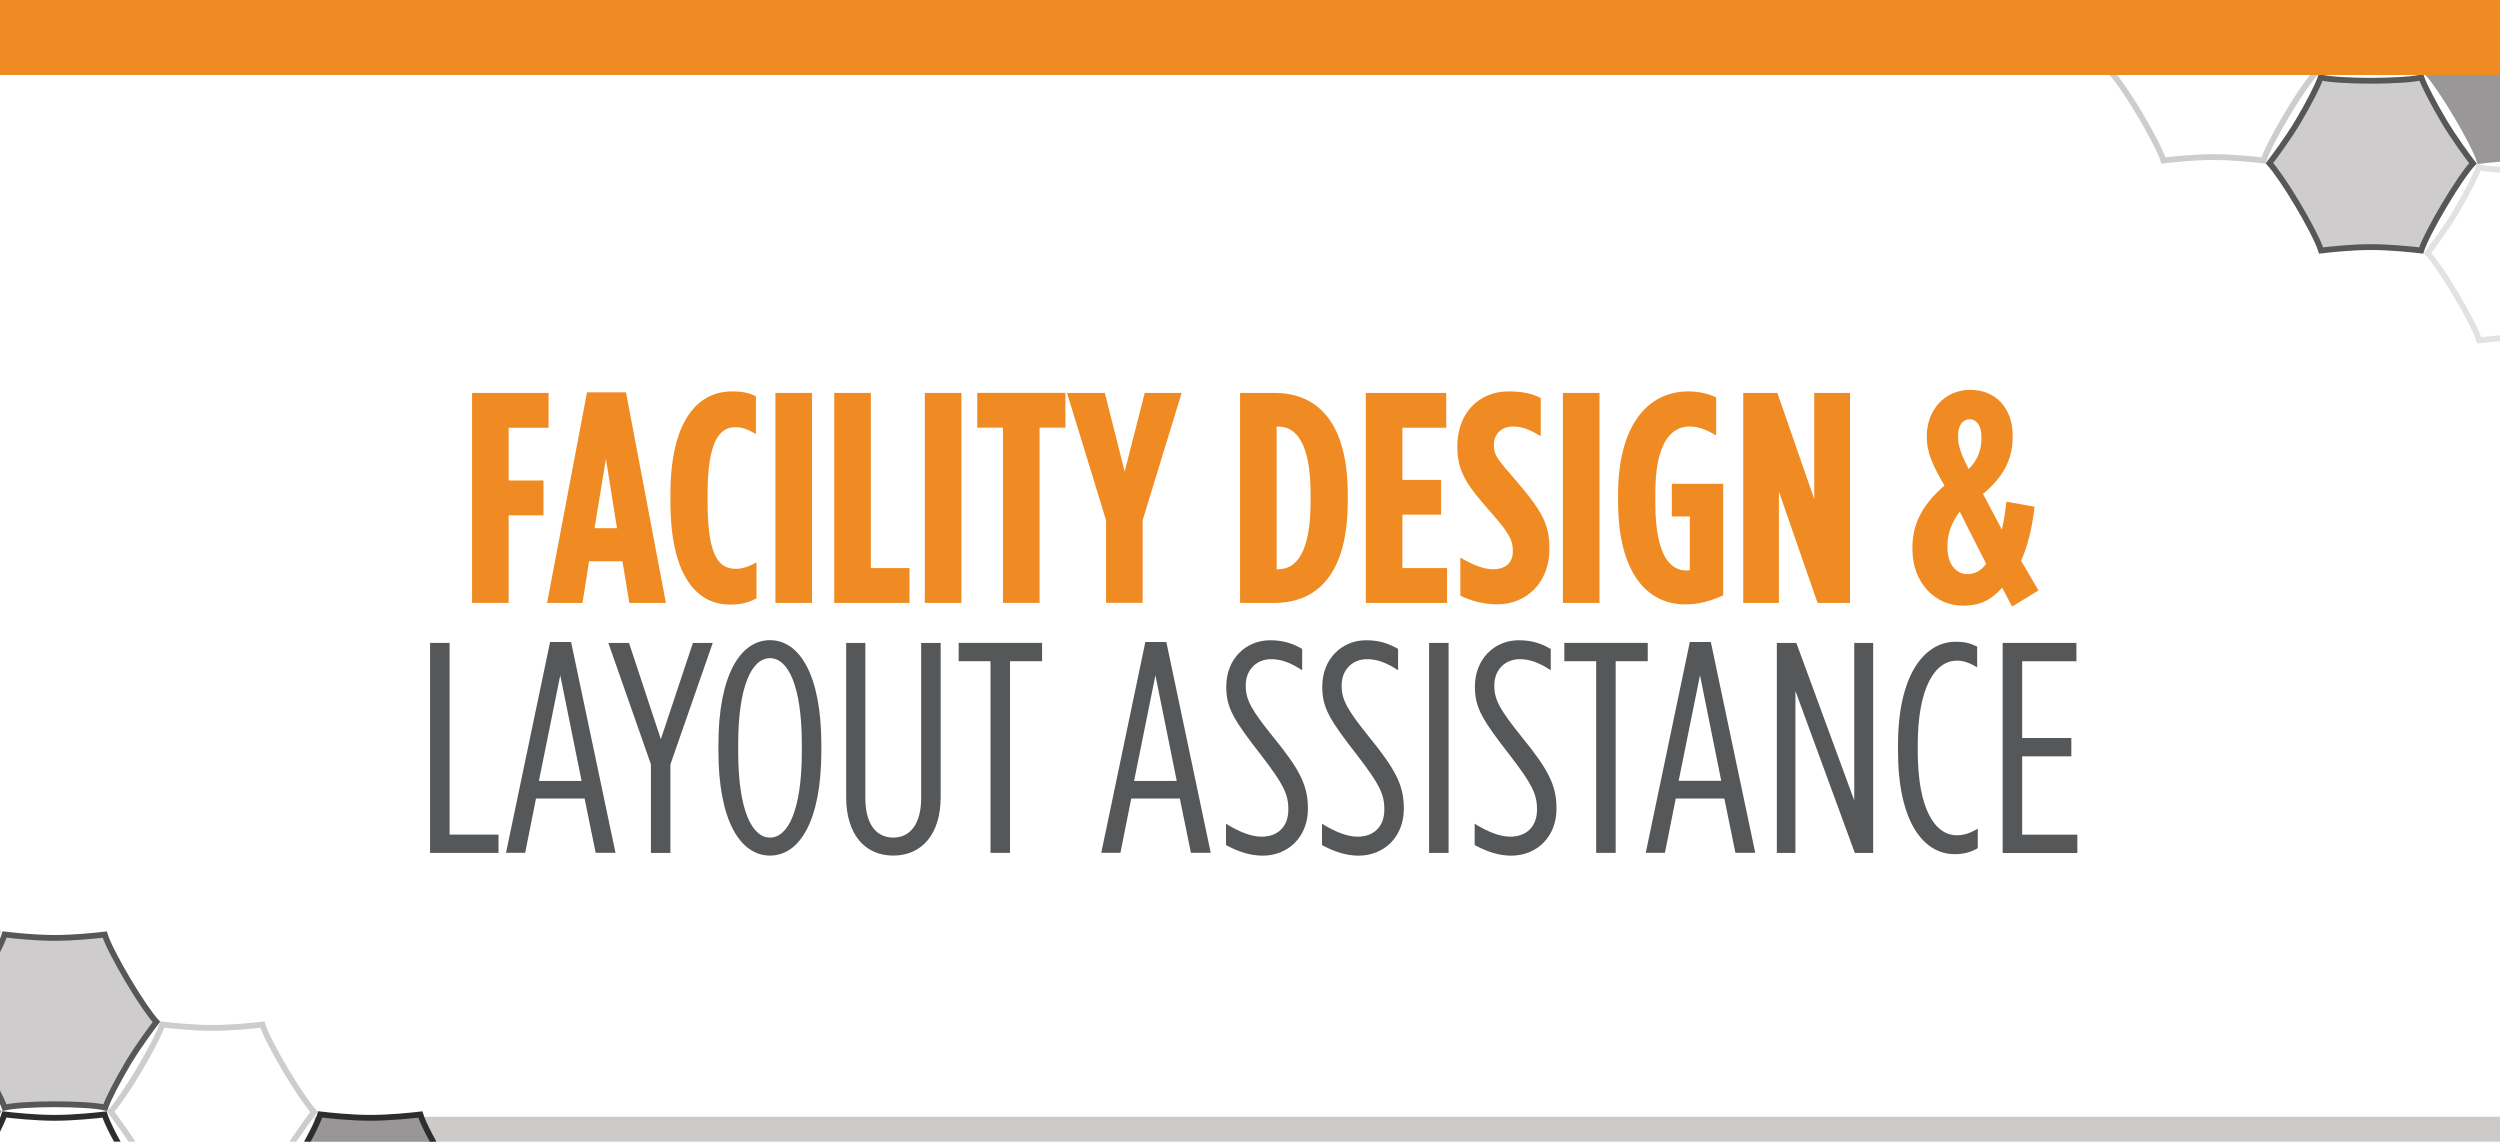
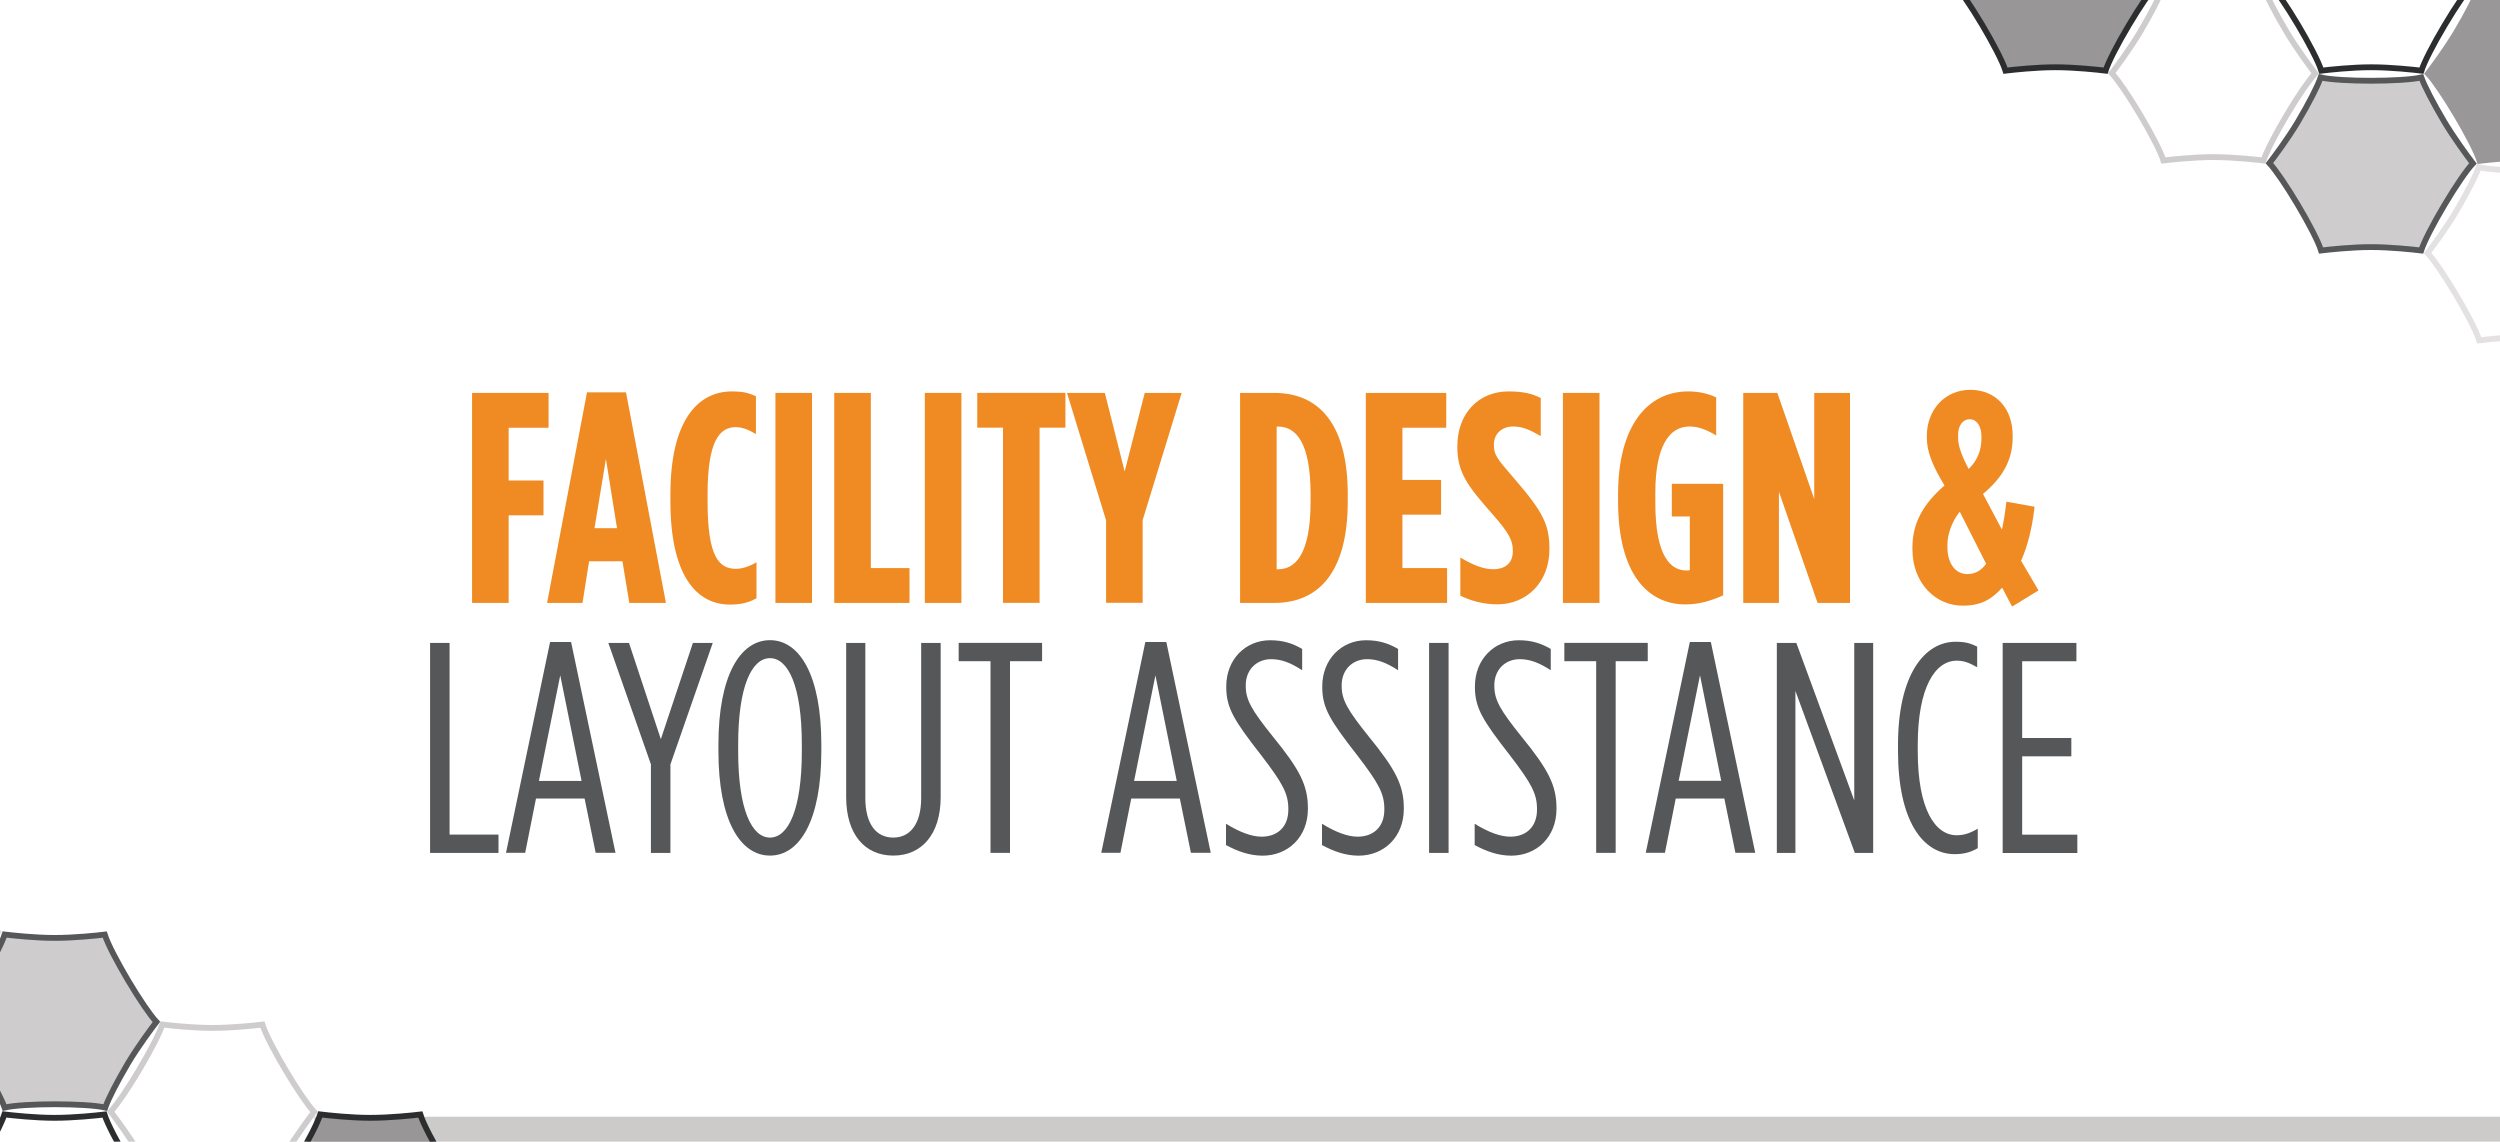
<svg xmlns="http://www.w3.org/2000/svg" xmlns:xlink="http://www.w3.org/1999/xlink" version="1.1" id="Layer_1" x="0px" y="0px" viewBox="0 0 300 137" style="enable-background:new 0 0 300 137;" xml:space="preserve">
  <style type="text/css">
	.st0{fill:#CDCBCA;}
	
		.st1{clip-path:url(#SVGID_00000029734602494772542130000015663633449557081001_);fill:none;stroke:#555759;stroke-width:0.698;stroke-miterlimit:10;}
	.st2{clip-path:url(#SVGID_00000114060765221754147800000013510567875022503856_);fill:#9A9799;}
	
		.st3{clip-path:url(#SVGID_00000109009412750260354460000008560162576524023717_);fill:none;stroke:#9A9799;stroke-width:0.698;stroke-miterlimit:10;}
	
		.st4{clip-path:url(#SVGID_00000129919290149960284540000003198211098667487144_);fill:none;stroke:#2B2D2E;stroke-width:0.698;stroke-miterlimit:10;}
	.st5{fill:#CECCCD;}
	
		.st6{clip-path:url(#SVGID_00000114766028432411196660000009559336681845209500_);fill:none;stroke:#555759;stroke-width:0.698;stroke-miterlimit:10;}
	
		.st7{clip-path:url(#SVGID_00000004540785912804327450000003751833122341295759_);fill:none;stroke:#CECCCD;stroke-width:0.698;stroke-miterlimit:10;}
	
		.st8{clip-path:url(#SVGID_00000166642055257549271090000015649901472597119932_);fill:none;stroke:#E3E1E1;stroke-width:0.698;stroke-miterlimit:10;}
	.st9{clip-path:url(#SVGID_00000006702737685068988970000014299798148385275044_);fill:#989696;}
	
		.st10{clip-path:url(#SVGID_00000044144868714291802560000016479877978146300552_);fill:none;stroke:#2B2D2E;stroke-width:0.698;stroke-miterlimit:10;}
	.st11{fill:#EF8B22;}
	
		.st12{clip-path:url(#SVGID_00000113352589393680997580000014640830664583509935_);fill:none;stroke:#9A9799;stroke-width:0.698;stroke-miterlimit:10;}
	
		.st13{clip-path:url(#SVGID_00000064333705036246135780000002389395253732381848_);fill:none;stroke:#2B2D2E;stroke-width:0.698;stroke-miterlimit:10;}
	.st14{clip-path:url(#SVGID_00000101804244857232008990000006583250385217651637_);fill:#CECCCD;}
	
		.st15{clip-path:url(#SVGID_00000026150498584337773350000017937122595620737187_);fill:none;stroke:#555759;stroke-width:0.698;stroke-miterlimit:10;}
	
		.st16{clip-path:url(#SVGID_00000115514318690673428060000006201726086124184709_);fill:none;stroke:#CECCCD;stroke-width:0.698;stroke-miterlimit:10;}
	
		.st17{clip-path:url(#SVGID_00000039815427992007951310000014028586850493202855_);fill:none;stroke:#E3E1E1;stroke-width:0.698;stroke-miterlimit:10;}
	.st18{clip-path:url(#SVGID_00000008844860612852255640000007848488558213433528_);fill:#989696;}
	
		.st19{clip-path:url(#SVGID_00000136381961550437262040000007802942643264675975_);fill:none;stroke:#2B2D2E;stroke-width:0.698;stroke-miterlimit:10;}
	.st20{enable-background:new    ;}
	.st21{fill:#555759;}
</style>
  <rect x="37.74" y="134.01" class="st0" width="262.26" height="2.99" />
  <g>
    <g>
      <defs>
        <rect id="SVGID_1_" width="300" height="137" />
      </defs>
      <clipPath id="SVGID_00000139992492159702910700000002686591479369861302_">
        <use xlink:href="#SVGID_1_" style="overflow:visible;" />
      </clipPath>
      <path style="clip-path:url(#SVGID_00000139992492159702910700000002686591479369861302_);fill:none;stroke:#555759;stroke-width:0.698;stroke-miterlimit:10;" d="    M253.37-12.78c0.73,0.79,2.05,2.71,3.41,5c1.2,2.02,2.45,4.37,2.79,5.48c0.91-0.11,3.64-0.41,6-0.41s5.11,0.3,6.01,0.41    c0.32-1,1.38-3.09,2.78-5.44c1.37-2.31,2.69-4.23,3.42-5.01c-0.7-0.92-2.3-3.09-3.47-5.06c-1.29-2.18-2.34-4.2-2.72-5.26    c-1.11,0.27-3.71,0.4-6.03,0.4c-2.35,0-4.94-0.13-6.05-0.4c-0.35,1.03-1.4,3.08-2.75,5.36C255.56-15.68,253.93-13.5,253.37-12.78    L253.37-12.78z" />
    </g>
    <g>
      <defs>
        <rect id="SVGID_00000168804702790753723510000018129635155861111207_" width="300" height="137" />
      </defs>
      <clipPath id="SVGID_00000140003337006383563210000013259570240676533123_">
        <use xlink:href="#SVGID_00000168804702790753723510000018129635155861111207_" style="overflow:visible;" />
      </clipPath>
      <path style="clip-path:url(#SVGID_00000140003337006383563210000013259570240676533123_);fill:#9A9799;" d="M291.35,8.82    c0.74,0.79,2.05,2.71,3.41,5c1.2,2.02,2.45,4.37,2.79,5.48c0.91-0.11,3.64-0.41,6-0.41s5.11,0.3,6.01,0.41    c0.32-1,1.39-3.09,2.78-5.44c1.37-2.31,2.69-4.23,3.43-5.01c-0.7-0.92-2.3-3.09-3.47-5.06c-1.29-2.18-2.34-4.2-2.72-5.26    c-1.11,0.27-3.71,0.4-6.03,0.4c-2.35,0-4.94-0.13-6.05-0.4c-0.35,1.03-1.4,3.08-2.76,5.36C293.53,5.92,291.9,8.1,291.35,8.82    L291.35,8.82z" />
    </g>
    <g>
      <defs>
        <rect id="SVGID_00000159457077967531515030000013697957466601975735_" width="300" height="137" />
      </defs>
      <clipPath id="SVGID_00000145043898151133180410000001978269562764591550_">
        <use xlink:href="#SVGID_00000159457077967531515030000013697957466601975735_" style="overflow:visible;" />
      </clipPath>
      <path style="clip-path:url(#SVGID_00000145043898151133180410000001978269562764591550_);fill:none;stroke:#9A9799;stroke-width:0.698;stroke-miterlimit:10;" d="    M291.35,8.82c0.74,0.79,2.05,2.71,3.41,5c1.2,2.02,2.45,4.37,2.79,5.48c0.91-0.11,3.64-0.41,6-0.41s5.11,0.3,6.01,0.41    c0.32-1,1.39-3.09,2.78-5.44c1.37-2.31,2.69-4.23,3.43-5.01c-0.7-0.92-2.3-3.09-3.47-5.06c-1.29-2.18-2.34-4.2-2.72-5.26    c-1.11,0.27-3.71,0.4-6.03,0.4c-2.35,0-4.94-0.13-6.05-0.4c-0.35,1.03-1.4,3.08-2.76,5.36C293.53,5.92,291.9,8.1,291.35,8.82    L291.35,8.82z" />
    </g>
    <g>
      <defs>
        <rect id="SVGID_00000168816007015140327450000017344298264472981891_" width="300" height="137" />
      </defs>
      <clipPath id="SVGID_00000140000620271965059470000002272813391471626149_">
        <use xlink:href="#SVGID_00000168816007015140327450000017344298264472981891_" style="overflow:visible;" />
      </clipPath>
      <path style="clip-path:url(#SVGID_00000140000620271965059470000002272813391471626149_);fill:none;stroke:#2B2D2E;stroke-width:0.698;stroke-miterlimit:10;" d="    M272.36-2c0.73,0.79,2.05,2.71,3.41,5c1.2,2.02,2.45,4.37,2.79,5.48c0.91-0.11,3.64-0.41,6-0.41s5.11,0.3,6.01,0.41    c0.32-1,1.38-3.09,2.78-5.44c1.37-2.31,2.69-4.23,3.42-5.01c-0.7-0.92-2.3-3.09-3.47-5.06c-1.29-2.18-2.34-4.2-2.72-5.26    c-1.11,0.27-3.71,0.4-6.03,0.4c-2.35,0-4.95-0.13-6.05-0.4c-0.35,1.03-1.4,3.08-2.75,5.36C274.54-4.9,272.91-2.72,272.36-2    L272.36-2z" />
    </g>
  </g>
  <path class="st5" d="M272.33,19.58c0.73,0.79,2.05,2.71,3.41,5c1.2,2.02,2.45,4.37,2.79,5.48c0.91-0.11,3.64-0.41,6-0.41  s5.11,0.3,6.01,0.41c0.32-1,1.38-3.09,2.78-5.44c1.37-2.31,2.69-4.23,3.43-5.01c-0.7-0.92-2.3-3.09-3.47-5.06  c-1.29-2.18-2.34-4.2-2.72-5.26c-1.11,0.27-3.71,0.4-6.03,0.4c-2.35,0-4.94-0.13-6.05-0.4c-0.35,1.03-1.4,3.08-2.75,5.36  C274.51,16.69,272.88,18.86,272.33,19.58L272.33,19.58z" />
  <g>
    <g>
      <defs>
        <rect id="SVGID_00000111897652880590955890000012252972113199312825_" width="300" height="137" />
      </defs>
      <clipPath id="SVGID_00000058571436078624991280000011100339791557327247_">
        <use xlink:href="#SVGID_00000111897652880590955890000012252972113199312825_" style="overflow:visible;" />
      </clipPath>
      <path style="clip-path:url(#SVGID_00000058571436078624991280000011100339791557327247_);fill:none;stroke:#555759;stroke-width:0.698;stroke-miterlimit:10;" d="    M272.33,19.58c0.73,0.79,2.05,2.71,3.41,5c1.2,2.02,2.45,4.37,2.79,5.48c0.91-0.11,3.64-0.41,6-0.41s5.11,0.3,6.01,0.41    c0.32-1,1.38-3.09,2.78-5.44c1.37-2.31,2.69-4.23,3.43-5.01c-0.7-0.92-2.3-3.09-3.47-5.06c-1.29-2.18-2.34-4.2-2.72-5.26    c-1.11,0.27-3.71,0.4-6.03,0.4c-2.35,0-4.94-0.13-6.05-0.4c-0.35,1.03-1.4,3.08-2.75,5.36C274.51,16.69,272.88,18.86,272.33,19.58    L272.33,19.58z" />
    </g>
    <g>
      <defs>
        <rect id="SVGID_00000155122224277329506620000017256727987807005108_" width="300" height="137" />
      </defs>
      <clipPath id="SVGID_00000064354191257713052190000014095579328526313915_">
        <use xlink:href="#SVGID_00000155122224277329506620000017256727987807005108_" style="overflow:visible;" />
      </clipPath>
      <path style="clip-path:url(#SVGID_00000064354191257713052190000014095579328526313915_);fill:none;stroke:#CECCCD;stroke-width:0.698;stroke-miterlimit:10;" d="    M253.41,8.78c0.73,0.79,2.05,2.71,3.41,5c1.2,2.02,2.45,4.37,2.79,5.48c0.91-0.11,3.64-0.41,6-0.41s5.11,0.3,6.01,0.41    c0.32-1,1.38-3.09,2.78-5.44c1.37-2.31,2.69-4.23,3.42-5.01c-0.7-0.92-2.3-3.09-3.47-5.06c-1.29-2.18-2.34-4.2-2.72-5.26    c-1.12,0.27-3.71,0.4-6.03,0.4c-2.35,0-4.94-0.13-6.05-0.4c-0.35,1.03-1.4,3.08-2.75,5.36C255.59,5.88,253.96,8.06,253.41,8.78    L253.41,8.78z" />
    </g>
    <g>
      <defs>
        <rect id="SVGID_00000031926486027693125260000014663790086526444429_" width="300" height="137" />
      </defs>
      <clipPath id="SVGID_00000064336785694409921990000011509477523458311571_">
        <use xlink:href="#SVGID_00000031926486027693125260000014663790086526444429_" style="overflow:visible;" />
      </clipPath>
      <path style="clip-path:url(#SVGID_00000064336785694409921990000011509477523458311571_);fill:none;stroke:#E3E1E1;stroke-width:0.698;stroke-miterlimit:10;" d="    M291.31,30.36c0.73,0.79,2.05,2.71,3.41,5c1.2,2.02,2.45,4.37,2.79,5.48c0.91-0.11,3.64-0.41,6-0.41s5.11,0.3,6.01,0.41    c0.32-1,1.38-3.09,2.78-5.44c1.37-2.31,2.69-4.23,3.42-5.01c-0.7-0.92-2.3-3.09-3.47-5.06c-1.29-2.18-2.34-4.2-2.72-5.26    c-1.11,0.27-3.71,0.4-6.03,0.4c-2.35,0-4.94-0.13-6.05-0.4c-0.35,1.03-1.4,3.08-2.75,5.36C293.5,27.46,291.86,29.64,291.31,30.36    L291.31,30.36z" />
    </g>
    <g>
      <defs>
        <rect id="SVGID_00000103961613255795247180000004353312151112872322_" width="300" height="137" />
      </defs>
      <clipPath id="SVGID_00000070809408965343975050000018223750562178948480_">
        <use xlink:href="#SVGID_00000103961613255795247180000004353312151112872322_" style="overflow:visible;" />
      </clipPath>
      <path style="clip-path:url(#SVGID_00000070809408965343975050000018223750562178948480_);fill:#989696;" d="M234.46-2    c0.73,0.79,2.05,2.71,3.41,5c1.2,2.02,2.45,4.37,2.79,5.48c0.91-0.11,3.64-0.41,6-0.41s5.11,0.3,6.01,0.41    c0.32-1,1.38-3.09,2.78-5.44c1.37-2.31,2.69-4.23,3.42-5.01c-0.7-0.92-2.3-3.09-3.47-5.06c-1.29-2.18-2.34-4.2-2.72-5.26    c-1.11,0.27-3.71,0.4-6.03,0.4c-2.35,0-4.95-0.13-6.05-0.4c-0.35,1.03-1.4,3.08-2.75,5.36C236.64-4.9,235.01-2.72,234.46-2    L234.46-2z" />
    </g>
    <g>
      <defs>
        <rect id="SVGID_00000024720933924214548520000003464507146316237740_" width="300" height="137" />
      </defs>
      <clipPath id="SVGID_00000170253297169233561610000008377089221867155642_">
        <use xlink:href="#SVGID_00000024720933924214548520000003464507146316237740_" style="overflow:visible;" />
      </clipPath>
      <path style="clip-path:url(#SVGID_00000170253297169233561610000008377089221867155642_);fill:none;stroke:#2B2D2E;stroke-width:0.698;stroke-miterlimit:10;" d="    M234.46-2c0.73,0.79,2.05,2.71,3.41,5c1.2,2.02,2.45,4.37,2.79,5.48c0.91-0.11,3.64-0.41,6-0.41s5.11,0.3,6.01,0.41    c0.32-1,1.38-3.09,2.78-5.44c1.37-2.31,2.69-4.23,3.42-5.01c-0.7-0.92-2.3-3.09-3.47-5.06c-1.29-2.18-2.34-4.2-2.72-5.26    c-1.11,0.27-3.71,0.4-6.03,0.4c-2.35,0-4.95-0.13-6.05-0.4c-0.35,1.03-1.4,3.08-2.75,5.36C236.64-4.9,235.01-2.72,234.46-2    L234.46-2z" />
    </g>
  </g>
-   <polygon class="st11" points="0,0 0,9 300,9 300,0 " />
  <g>
    <g>
      <defs>
        <rect id="SVGID_00000095329981693374060860000002479391637276322973_" width="300" height="137" />
      </defs>
      <clipPath id="SVGID_00000099628222532872965940000014965146030281748389_">
        <use xlink:href="#SVGID_00000095329981693374060860000002479391637276322973_" style="overflow:visible;" />
      </clipPath>
-       <path style="clip-path:url(#SVGID_00000099628222532872965940000014965146030281748389_);fill:none;stroke:#9A9799;stroke-width:0.698;stroke-miterlimit:10;" d="    M-0.25,133.4c-0.73-0.79-2.05-2.71-3.41-5c-1.2-2.02-2.45-4.37-2.79-5.48c-0.91,0.11-3.64,0.41-6,0.41s-5.11-0.3-6.01-0.41    c-0.32,1-1.38,3.09-2.78,5.44c-1.37,2.31-2.69,4.23-3.42,5.01c0.7,0.92,2.3,3.09,3.47,5.06c1.29,2.18,2.34,4.2,2.72,5.26    c1.11-0.27,3.71-0.4,6.03-0.4c2.35,0,4.94,0.13,6.05,0.4c0.35-1.03,1.4-3.08,2.75-5.36C-2.43,136.29-0.8,134.12-0.25,133.4    L-0.25,133.4z" />
    </g>
    <g>
      <defs>
        <rect id="SVGID_00000174592260617626274510000011541631867217396874_" width="300" height="137" />
      </defs>
      <clipPath id="SVGID_00000000220189138018019160000004158493018334870439_">
        <use xlink:href="#SVGID_00000174592260617626274510000011541631867217396874_" style="overflow:visible;" />
      </clipPath>
      <path style="clip-path:url(#SVGID_00000000220189138018019160000004158493018334870439_);fill:none;stroke:#2B2D2E;stroke-width:0.698;stroke-miterlimit:10;" d="    M18.74,144.22c-0.73-0.79-2.05-2.71-3.41-5c-1.2-2.02-2.45-4.37-2.79-5.48c-0.91,0.11-3.64,0.4-6,0.4s-5.11-0.3-6.01-0.41    c-0.32,1-1.38,3.09-2.78,5.44c-1.37,2.31-2.69,4.23-3.42,5.01c0.7,0.92,2.3,3.09,3.47,5.06c1.29,2.18,2.34,4.2,2.72,5.26    c1.11-0.27,3.71-0.4,6.03-0.4c2.35,0,4.94,0.13,6.05,0.4c0.35-1.03,1.4-3.08,2.75-5.36C16.56,147.12,18.19,144.94,18.74,144.22    L18.74,144.22z" />
    </g>
    <g>
      <defs>
        <rect id="SVGID_00000090982981395002654560000013325596899015432085_" width="300" height="137" />
      </defs>
      <clipPath id="SVGID_00000109009274133361276410000015896319958462751378_">
        <use xlink:href="#SVGID_00000090982981395002654560000013325596899015432085_" style="overflow:visible;" />
      </clipPath>
      <path style="clip-path:url(#SVGID_00000109009274133361276410000015896319958462751378_);fill:#CECCCD;" d="M18.77,122.63    c-0.73-0.78-2.05-2.71-3.41-5c-1.2-2.02-2.45-4.37-2.79-5.48c-0.91,0.11-3.64,0.4-6,0.4s-5.11-0.3-6.01-0.41    c-0.32,1-1.38,3.09-2.78,5.44c-1.37,2.31-2.69,4.24-3.42,5.01c0.7,0.92,2.3,3.09,3.47,5.06c1.29,2.18,2.34,4.2,2.72,5.26    c1.11-0.27,3.71-0.4,6.03-0.4c2.35,0,4.94,0.13,6.05,0.4c0.35-1.03,1.4-3.08,2.75-5.36C16.59,125.53,18.22,123.35,18.77,122.63    L18.77,122.63z" />
    </g>
    <g>
      <defs>
        <rect id="SVGID_00000003077394706631545510000013415355058780944282_" width="300" height="137" />
      </defs>
      <clipPath id="SVGID_00000031192604153068489600000004439729009029413304_">
        <use xlink:href="#SVGID_00000003077394706631545510000013415355058780944282_" style="overflow:visible;" />
      </clipPath>
      <path style="clip-path:url(#SVGID_00000031192604153068489600000004439729009029413304_);fill:none;stroke:#555759;stroke-width:0.698;stroke-miterlimit:10;" d="    M18.77,122.63c-0.73-0.78-2.05-2.71-3.41-5c-1.2-2.02-2.45-4.37-2.79-5.48c-0.91,0.11-3.64,0.4-6,0.4s-5.11-0.3-6.01-0.41    c-0.32,1-1.38,3.09-2.78,5.44c-1.37,2.31-2.69,4.24-3.42,5.01c0.7,0.92,2.3,3.09,3.47,5.06c1.29,2.18,2.34,4.2,2.72,5.26    c1.11-0.27,3.71-0.4,6.03-0.4c2.35,0,4.94,0.13,6.05,0.4c0.35-1.03,1.4-3.08,2.75-5.36C16.59,125.53,18.22,123.35,18.77,122.63    L18.77,122.63z" />
    </g>
    <g>
      <defs>
        <rect id="SVGID_00000086658012628497908800000005435935280732279705_" width="300" height="137" />
      </defs>
      <clipPath id="SVGID_00000072986511702862861080000015039909451961015724_">
        <use xlink:href="#SVGID_00000086658012628497908800000005435935280732279705_" style="overflow:visible;" />
      </clipPath>
      <path style="clip-path:url(#SVGID_00000072986511702862861080000015039909451961015724_);fill:none;stroke:#CECCCD;stroke-width:0.698;stroke-miterlimit:10;" d="    M37.69,133.43c-0.73-0.79-2.05-2.71-3.41-5c-1.2-2.01-2.45-4.37-2.79-5.48c-0.91,0.11-3.64,0.4-6,0.4s-5.11-0.3-6.01-0.41    c-0.32,1-1.38,3.09-2.78,5.44c-1.37,2.31-2.69,4.23-3.42,5.01c0.7,0.92,2.3,3.09,3.47,5.06c1.29,2.18,2.34,4.2,2.72,5.26    c1.11-0.27,3.71-0.4,6.03-0.4c2.35,0,4.94,0.13,6.05,0.4c0.35-1.03,1.4-3.08,2.75-5.36C35.51,136.33,37.14,134.15,37.69,133.43    L37.69,133.43z" />
    </g>
    <g>
      <defs>
        <rect id="SVGID_00000061433722727717393920000013086777724062711217_" width="300" height="137" />
      </defs>
      <clipPath id="SVGID_00000080187646795316609950000017625662674529044615_">
        <use xlink:href="#SVGID_00000061433722727717393920000013086777724062711217_" style="overflow:visible;" />
      </clipPath>
      <path style="clip-path:url(#SVGID_00000080187646795316609950000017625662674529044615_);fill:none;stroke:#E3E1E1;stroke-width:0.698;stroke-miterlimit:10;" d="    M-0.21,111.86c-0.73-0.79-2.05-2.71-3.41-5c-1.2-2.02-2.45-4.37-2.79-5.48c-0.91,0.11-3.64,0.41-6,0.41s-5.11-0.3-6.01-0.41    c-0.32,1-1.38,3.09-2.78,5.44c-1.37,2.31-2.69,4.23-3.42,5.01c0.7,0.92,2.3,3.09,3.47,5.06c1.29,2.18,2.34,4.2,2.72,5.26    c1.11-0.27,3.71-0.4,6.03-0.4c2.35,0,4.94,0.13,6.05,0.4c0.35-1.03,1.4-3.08,2.75-5.36C-2.4,114.76-0.76,112.58-0.21,111.86    L-0.21,111.86z" />
    </g>
    <g>
      <defs>
        <rect id="SVGID_00000160888632211206159970000012435855213533064873_" width="300" height="137" />
      </defs>
      <clipPath id="SVGID_00000157997904915230579910000017931451569972431801_">
        <use xlink:href="#SVGID_00000160888632211206159970000012435855213533064873_" style="overflow:visible;" />
      </clipPath>
      <path style="clip-path:url(#SVGID_00000157997904915230579910000017931451569972431801_);fill:#989696;" d="M56.64,144.22    c-0.73-0.79-2.05-2.71-3.41-5c-1.2-2.02-2.45-4.37-2.79-5.48c-0.91,0.11-3.64,0.4-6,0.4s-5.11-0.3-6.01-0.41    c-0.32,1-1.38,3.09-2.78,5.44c-1.37,2.31-2.69,4.23-3.42,5.01c0.7,0.92,2.3,3.09,3.47,5.06c1.29,2.18,2.34,4.2,2.72,5.26    c1.11-0.27,3.71-0.4,6.03-0.4c2.35,0,4.94,0.13,6.05,0.4c0.35-1.03,1.4-3.08,2.75-5.36C54.46,147.12,56.09,144.94,56.64,144.22    L56.64,144.22z" />
    </g>
    <g>
      <defs>
        <rect id="SVGID_00000005985063883181317560000014962287327466169243_" width="300" height="137" />
      </defs>
      <clipPath id="SVGID_00000014621720014082518960000000043738316313915290_">
        <use xlink:href="#SVGID_00000005985063883181317560000014962287327466169243_" style="overflow:visible;" />
      </clipPath>
      <path style="clip-path:url(#SVGID_00000014621720014082518960000000043738316313915290_);fill:none;stroke:#2B2D2E;stroke-width:0.698;stroke-miterlimit:10;" d="    M56.64,144.22c-0.73-0.79-2.05-2.71-3.41-5c-1.2-2.02-2.45-4.37-2.79-5.48c-0.91,0.11-3.64,0.4-6,0.4s-5.11-0.3-6.01-0.41    c-0.32,1-1.38,3.09-2.78,5.44c-1.37,2.31-2.69,4.23-3.42,5.01c0.7,0.92,2.3,3.09,3.47,5.06c1.29,2.18,2.34,4.2,2.72,5.26    c1.11-0.27,3.71-0.4,6.03-0.4c2.35,0,4.94,0.13,6.05,0.4c0.35-1.03,1.4-3.08,2.75-5.36C54.46,147.12,56.09,144.94,56.64,144.22    L56.64,144.22z" />
    </g>
  </g>
  <g class="st20">
    <path class="st11" d="M56.65,47.15h9.18v4.18h-4.79v6.33h4.18v4.18h-4.18v10.51h-4.39V47.15z" />
    <path class="st11" d="M70.44,47.08h4.68l4.79,25.27h-4.39l-0.83-5h-4l-0.79,5h-4.25L70.44,47.08z M74.04,63.38l-1.33-8.31   l-1.37,8.31H74.04z" />
    <path class="st11" d="M80.45,60.18v-0.86c0-8.85,3.28-12.35,7.38-12.35c1.22,0,1.94,0.14,2.88,0.58v4.54   c-0.9-0.54-1.62-0.83-2.45-0.83c-1.94,0-3.35,1.73-3.35,8.03v0.94c0,6.66,1.4,8.03,3.42,8.03c0.68,0,1.55-0.25,2.45-0.79v4.32   c-1.01,0.58-1.98,0.76-3.24,0.76C83.51,72.52,80.45,68.96,80.45,60.18z" />
    <path class="st11" d="M93.05,47.15h4.39v25.2h-4.39V47.15z" />
    <path class="st11" d="M100.11,47.15h4.39v21.02h4.64v4.18h-9.03V47.15z" />
    <path class="st11" d="M110.98,47.15h4.39v25.2h-4.39V47.15z" />
    <path class="st11" d="M120.37,51.32h-3.1v-4.18h10.58v4.18h-3.1v21.02h-4.39V51.32z" />
    <path class="st11" d="M132.72,62.41l-4.68-15.26h4.54l2.38,9.43l2.41-9.43h4.43l-4.68,15.26v9.93h-4.39V62.41z" />
    <path class="st11" d="M148.81,47.15h4.1c5.62,0,8.82,4.07,8.82,12.17v0.86c0,8.1-3.2,12.17-8.82,12.17h-4.1V47.15z M153.38,68.31   c2.09,0,3.89-1.84,3.89-8.13v-0.86c0-6.3-1.8-8.13-3.89-8.13h-0.18v17.13H153.38z" />
    <path class="st11" d="M163.9,47.15h9.65v4.18h-5.26v6.26h4.64v4.17h-4.64v6.41h5.36v4.18h-9.75V47.15z" />
    <path class="st11" d="M175.24,71.48v-4.57c1.55,0.9,2.77,1.4,3.96,1.4c1.26,0,2.34-0.61,2.34-2.16v-0.07   c0-1.15-0.36-2.02-2.45-4.39c-2.99-3.38-4.21-5-4.21-8.06v-0.07c0-4.03,2.63-6.59,6.12-6.59c1.76,0,2.81,0.25,3.89,0.79v4.57   c-1.37-0.79-2.2-1.15-3.35-1.15c-1.22,0-2.27,0.79-2.27,2.16v0.07c0,1.19,0.36,1.62,2.45,4.03c3.46,4,4.21,5.54,4.21,8.42v0.07   c0,3.96-2.77,6.59-6.23,6.59C177.97,72.52,176.5,72.09,175.24,71.48z" />
    <path class="st11" d="M187.55,47.15h4.39v25.2h-4.39V47.15z" />
    <path class="st11" d="M194.17,60.18v-0.86c0-8.13,3.46-12.35,8.42-12.35c1.33,0,2.45,0.29,3.35,0.72v4.57   c-1.08-0.65-2.05-1.08-3.2-1.08c-2.52,0-4.1,2.52-4.1,7.96v1.22c0,6.59,1.94,8.1,3.74,8.1c0.14,0,0.18,0,0.4-0.04v-6.44h-2.16   v-3.92h6.16v13.39c-1.58,0.68-2.88,1.08-4.57,1.08C197.81,72.52,194.17,68.96,194.17,60.18z" />
    <path class="st11" d="M209.18,47.15h4.1l4.43,12.74V47.15H222v25.2h-3.89l-4.64-13.35v13.35h-4.28V47.15z" />
    <path class="st11" d="M229.49,65.9v-0.22c0-3.06,1.44-5.33,3.85-7.42c-1.37-2.27-2.12-4-2.12-5.72v-0.25   c0-3.02,2.09-5.51,5.22-5.51c3.06,0,5.08,2.23,5.08,5.47v0.25c0,2.84-1.33,4.9-3.56,6.77l2.27,4.28c0.18-0.79,0.36-1.84,0.54-3.35   l3.38,0.61c-0.32,2.81-0.9,4.86-1.62,6.48l2.09,3.56l-3.17,1.94l-1.19-2.27c-1.22,1.37-2.52,2.16-4.71,2.16   C232.29,72.7,229.49,70,229.49,65.9z M238.34,67.66l-3.17-6.26c-0.94,1.19-1.48,2.7-1.48,3.96v0.29c0,1.94,0.94,3.24,2.38,3.24   C237.05,68.89,237.73,68.46,238.34,67.66z M237.77,52.62v-0.29c0-1.22-0.58-2.02-1.4-2.02c-0.86,0-1.4,0.79-1.4,1.87v0.36   c0,0.97,0.43,2.12,1.26,3.74C237.33,55.25,237.77,53.95,237.77,52.62z" />
  </g>
  <g class="st20">
    <path class="st21" d="M51.61,77.15h2.34v23h5.87v2.2h-8.21V77.15z" />
    <path class="st21" d="M66.01,77.04h2.52l5.33,25.3h-2.38l-1.33-6.52h-5.83l-1.3,6.52h-2.3L66.01,77.04z M69.79,93.71l-2.56-12.67   l-2.56,12.67H69.79z" />
    <path class="st21" d="M78.11,91.72L73,77.15h2.48L79.3,88.7l3.85-11.55h2.38l-5.08,14.58v10.62h-2.34V91.72z" />
    <path class="st21" d="M86.21,90.14v-0.79c0-8.32,2.63-12.53,6.19-12.53s6.16,4.21,6.16,12.53v0.79c0,8.31-2.59,12.53-6.16,12.53   S86.21,98.46,86.21,90.14z M96.22,90.14v-0.79c0-7.09-1.66-10.37-3.82-10.37s-3.82,3.28-3.82,10.37v0.79   c0,7.09,1.66,10.37,3.82,10.37S96.22,97.23,96.22,90.14z" />
    <path class="st21" d="M101.54,95.65v-18.5h2.3v18.61c0,3.13,1.3,4.75,3.35,4.75c2.02,0,3.35-1.62,3.35-4.75V77.15h2.34v18.5   c0,4.46-2.27,7.02-5.69,7.02S101.54,100.11,101.54,95.65z" />
    <path class="st21" d="M118.86,79.34h-3.82v-2.2h10.01v2.2h-3.85v23h-2.34V79.34z" />
    <path class="st21" d="M137.44,77.04h2.52l5.33,25.3h-2.38l-1.33-6.52h-5.83l-1.3,6.52h-2.3L137.44,77.04z M141.21,93.71   l-2.56-12.67l-2.56,12.67H141.21z" />
    <path class="st21" d="M147.12,101.41v-2.56c1.69,1.04,3.1,1.55,4.28,1.55c1.91,0,3.2-1.19,3.2-3.24v-0.07   c0-1.84-0.65-3.06-3.24-6.44c-3.28-4.21-4.21-5.69-4.21-8.21v-0.07c0-3.28,2.34-5.54,5.26-5.54c1.55,0,2.66,0.36,3.85,1.04v2.56   c-1.37-0.9-2.52-1.33-3.71-1.33c-1.76,0-3.06,1.26-3.06,3.13v0.07c0,1.69,0.68,2.88,3.28,6.12c3.17,3.89,4.18,5.8,4.18,8.57v0.07   c0,3.38-2.38,5.62-5.44,5.62C149.96,102.67,148.6,102.2,147.12,101.41z" />
    <path class="st21" d="M158.64,101.41v-2.56c1.69,1.04,3.1,1.55,4.28,1.55c1.91,0,3.2-1.19,3.2-3.24v-0.07   c0-1.84-0.65-3.06-3.24-6.44c-3.28-4.21-4.21-5.69-4.21-8.21v-0.07c0-3.28,2.34-5.54,5.25-5.54c1.55,0,2.66,0.36,3.85,1.04v2.56   c-1.37-0.9-2.52-1.33-3.71-1.33c-1.76,0-3.06,1.26-3.06,3.13v0.07c0,1.69,0.68,2.88,3.28,6.12c3.17,3.89,4.18,5.8,4.18,8.57v0.07   c0,3.38-2.38,5.62-5.44,5.62C161.48,102.67,160.12,102.2,158.64,101.41z" />
    <path class="st21" d="M171.49,77.15h2.34v25.2h-2.34V77.15z" />
    <path class="st21" d="M176.96,101.41v-2.56c1.69,1.04,3.1,1.55,4.28,1.55c1.91,0,3.2-1.19,3.2-3.24v-0.07   c0-1.84-0.65-3.06-3.24-6.44c-3.28-4.21-4.21-5.69-4.21-8.21v-0.07c0-3.28,2.34-5.54,5.25-5.54c1.55,0,2.66,0.36,3.85,1.04v2.56   c-1.37-0.9-2.52-1.33-3.71-1.33c-1.76,0-3.06,1.26-3.06,3.13v0.07c0,1.69,0.68,2.88,3.28,6.12c3.17,3.89,4.18,5.8,4.18,8.57v0.07   c0,3.38-2.38,5.62-5.44,5.62C179.81,102.67,178.44,102.2,176.96,101.41z" />
    <path class="st21" d="M191.54,79.34h-3.82v-2.2h10.01v2.2h-3.85v23h-2.34V79.34z" />
    <path class="st21" d="M202.78,77.04h2.52l5.33,25.3h-2.38l-1.33-6.52h-5.83l-1.3,6.52h-2.3L202.78,77.04z M206.55,93.71L204,81.03   l-2.56,12.67H206.55z" />
    <path class="st21" d="M213.22,77.15h2.34l6.95,18.9v-18.9h2.27v25.2h-2.2l-7.13-19.44v19.44h-2.23V77.15z" />
    <path class="st21" d="M227.76,90.11v-0.72c0-8.46,3.2-12.38,6.91-12.38c1.15,0,1.76,0.18,2.59,0.58v2.48   c-0.94-0.54-1.62-0.79-2.45-0.79c-2.59,0-4.68,3.2-4.68,10.12v0.72c0,7.02,2.09,10.11,4.68,10.11c0.86,0,1.62-0.25,2.52-0.79v2.34   c-0.79,0.47-1.66,0.72-2.77,0.72C230.75,102.49,227.76,98.53,227.76,90.11z" />
    <path class="st21" d="M240.32,77.15h8.85v2.2h-6.51v9.21h5.9v2.2h-5.9v9.4h6.62v2.2h-8.96V77.15z" />
  </g>
</svg>